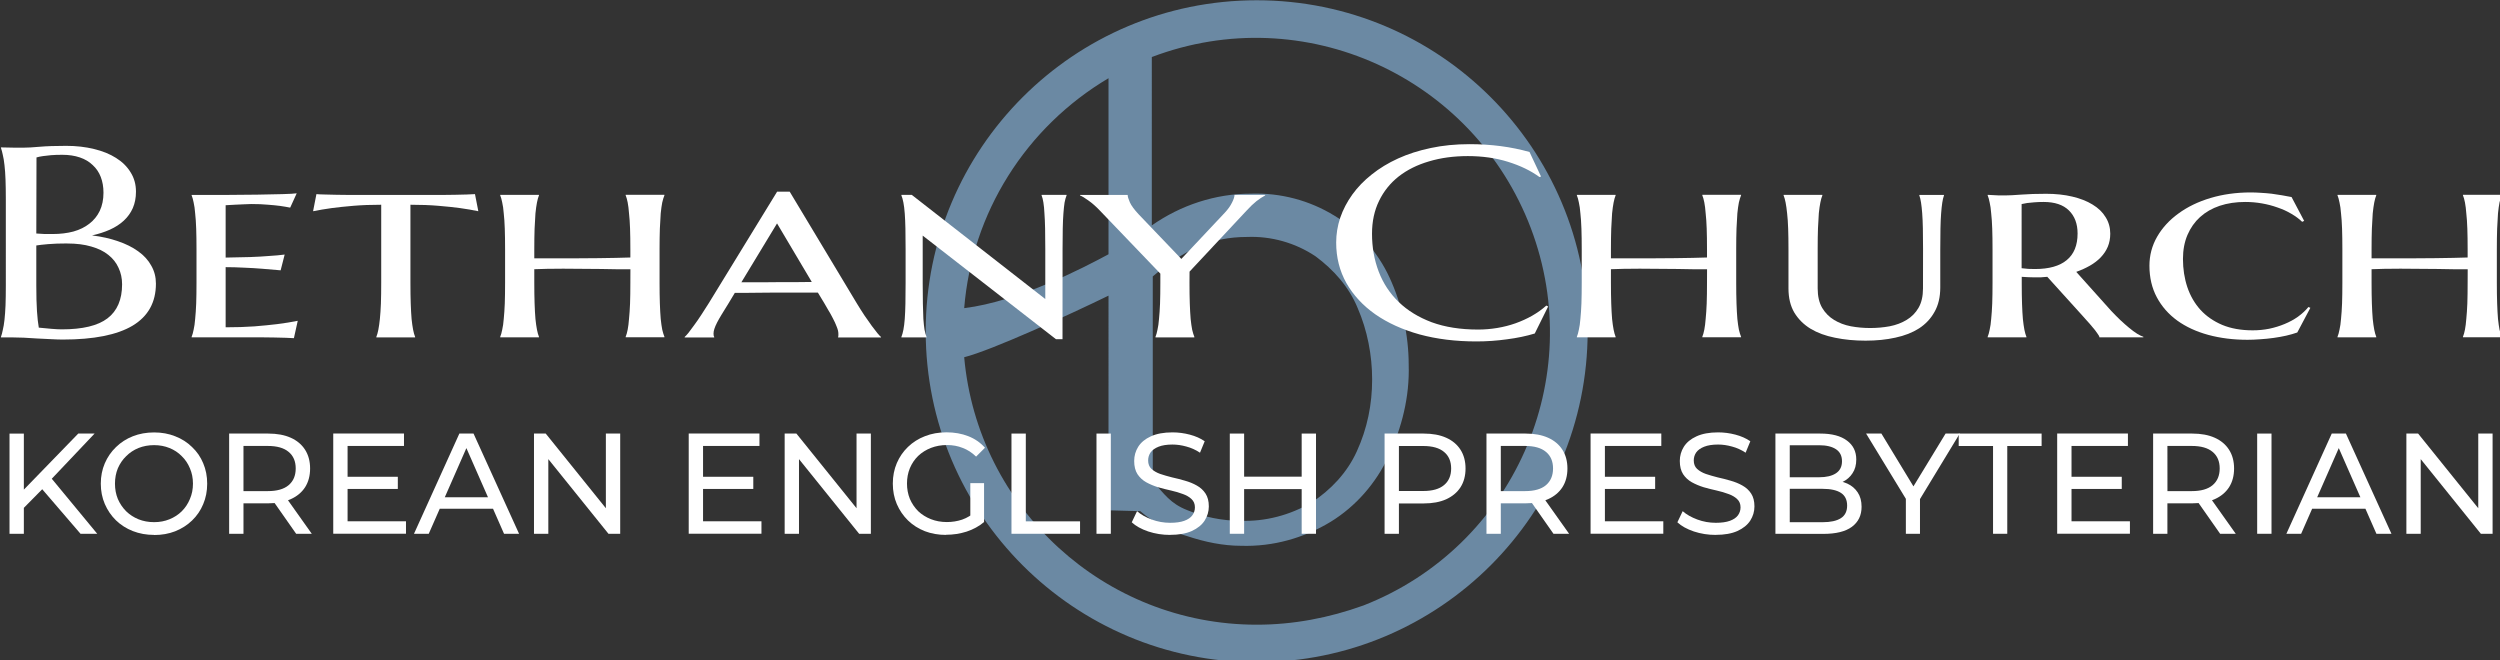
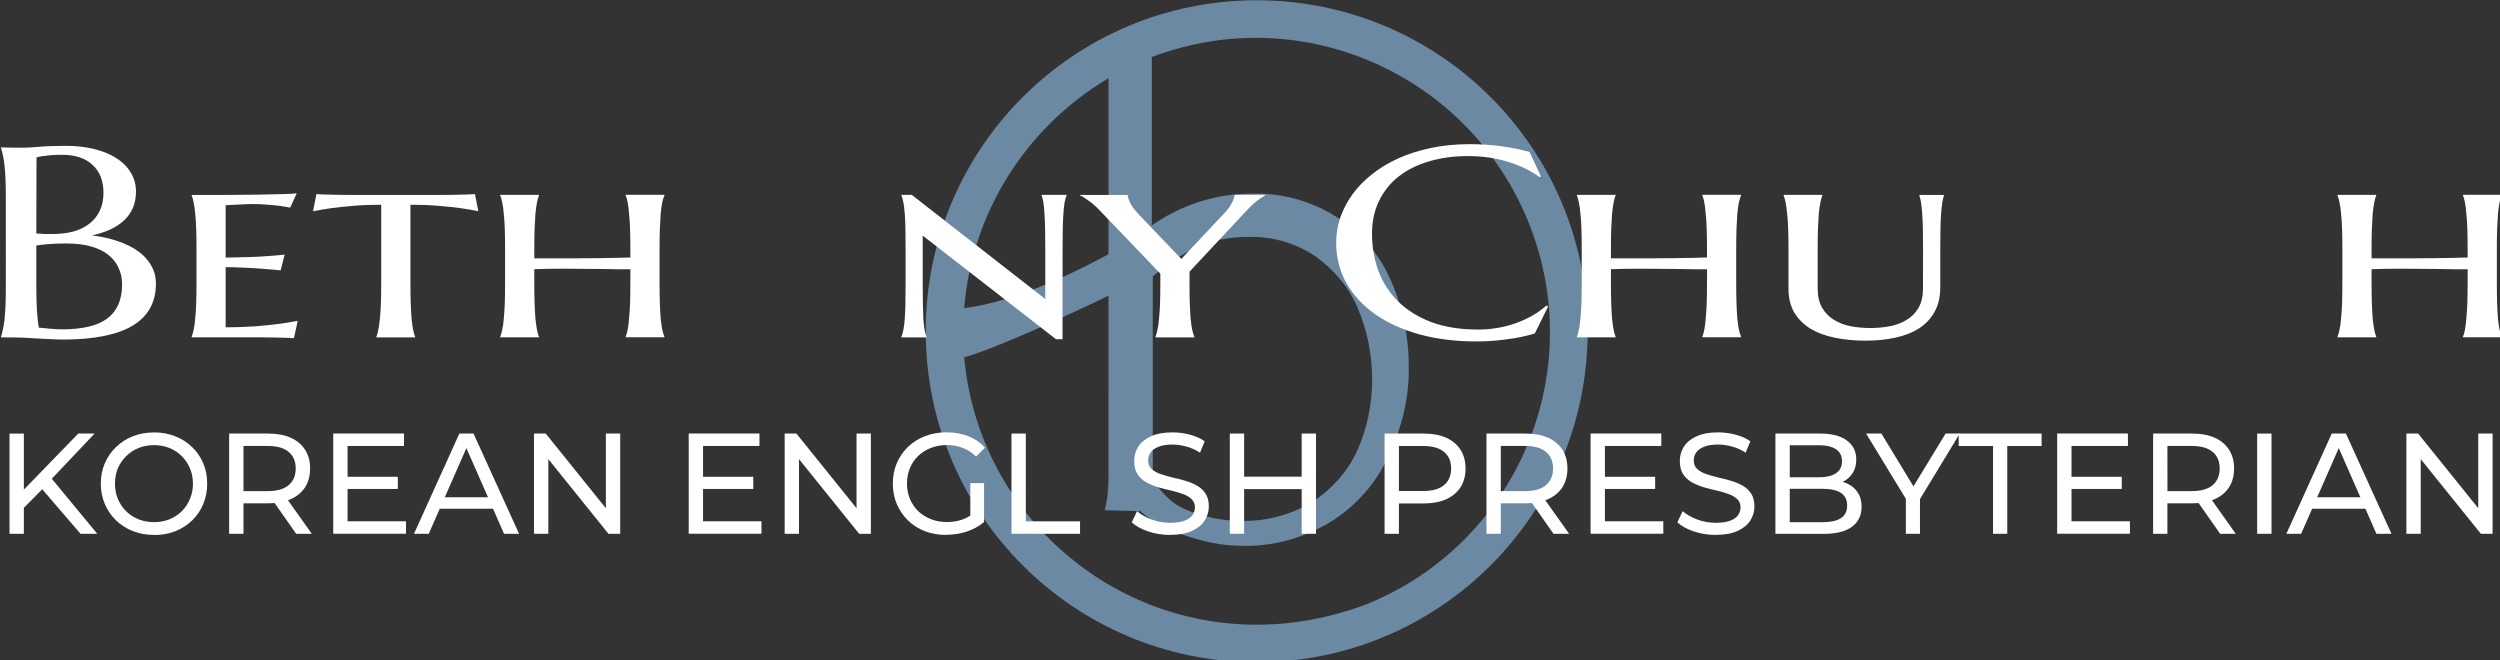
<svg xmlns="http://www.w3.org/2000/svg" width="46.227mm" height="12.207mm" viewBox="0 0 46.227 12.207" version="1.1" id="svg1845">
  <rect x="0" y="0" width="46.227" height="12.207" fill="#333333" stroke="none" />
  <defs id="defs1842" />
  <g id="layer1" transform="translate(-56.824,-159.27)">
    <g id="Layer_2_1_-3-0-8-6-8-2" transform="matrix(0.02,0,0,0.02,73.941,157.475)" style="fill:#6b89a3;fill-opacity:1">
      <g id="Bethany_Logo-1-8-9-9-5-5" style="fill:#6b89a3;fill-opacity:1">
        <path id="bc-em-logo-0-6-3-6-6-2" fill="#4e8aa6" d="m 306,667.309 c -140.546,0 -257.965,-107.634 -270.418,-247.291 24.907,-6.227 96.959,-39.14 133.43,-56.93 V 531.21 c 0,9.785 -0.89,20.46 -3.558,30.244 l 32.913,0.89 c 12.454,10.675 27.576,18.681 43.587,23.128 16.012,5.338 32.913,8.896 49.814,8.896 29.354,0.89 57.819,-7.116 82.727,-22.238 23.128,-14.232 41.809,-35.581 53.372,-60.488 12.453,-26.687 19.57,-55.151 18.681,-84.506 0,-27.575 -6.228,-56.041 -17.791,-80.948 -10.675,-23.128 -28.465,-43.587 -50.703,-56.93 -23.128,-14.232 -49.814,-21.349 -77.39,-20.459 -32.913,0 -64.936,10.674 -91.622,29.355 V 142.482 C 349.587,89.11 506.146,160.273 559.518,300.82 612,439.587 543.506,595.256 404.738,649.518 372.715,661.081 339.803,667.309 306,667.309 M 169.012,162.052 v 162.785 c -23.128,12.453 -82.727,43.587 -133.43,49.814 7.116,-88.064 56.93,-167.233 133.43,-212.599 m 40.918,183.244 c 28.465,-24.017 53.372,-36.471 87.174,-36.471 22.238,-0.89 44.477,5.337 63.157,17.791 16.901,12.454 31.134,28.465 39.14,48.035 8.896,20.459 13.343,43.587 13.343,65.825 0,23.128 -4.447,45.366 -14.232,66.715 -8.896,19.57 -24.018,35.582 -41.809,47.146 -19.569,11.564 -42.697,17.791 -65.825,16.901 -16.901,0 -33.802,-3.558 -48.924,-9.785 -16.012,-6.227 -21.349,-15.122 -32.023,-26.686 V 345.296 Z M 306,90 C 136.988,90 0,226.988 0,396 0,565.012 136.988,702 306,702 475.012,702 612,565.012 612,396 v 0 0 C 612,226.988 475.012,90 306,90" style="fill:#6b89a3;fill-opacity:1" />
      </g>
    </g>
    <g aria-label="Bethany Church" transform="scale(1.125,0.889)" id="text790-3-8-3-2-6-8" style="font-size:7.706px;font-family:'Blackadder ITC';-inkscape-font-specification:'Blackadder ITC';fill:#ffffff;stroke-width:0.289">
      <path d="m 50.606,183.302 q 0,-0.234 -0.005,-0.408 -0.005,-0.176 -0.017,-0.303 -0.011,-0.13 -0.028,-0.215 -0.014,-0.085 -0.03,-0.143 v -0.011 q 0.055,0.003 0.116,0.003 0.052,0.003 0.116,0.003 0.066,0 0.135,0 0.099,0 0.267,-0.019 0.171,-0.019 0.438,-0.019 0.248,0 0.458,0.066 0.209,0.063 0.361,0.185 0.154,0.121 0.24,0.3 0.088,0.176 0.088,0.402 0,0.19 -0.052,0.342 -0.052,0.149 -0.149,0.262 -0.094,0.11 -0.229,0.187 -0.132,0.074 -0.292,0.119 0.234,0.036 0.427,0.121 0.193,0.083 0.331,0.209 0.141,0.127 0.215,0.298 0.077,0.168 0.077,0.375 0,0.582 -0.383,0.874 -0.383,0.289 -1.147,0.289 -0.083,0 -0.193,-0.008 -0.11,-0.006 -0.226,-0.014 -0.113,-0.008 -0.223,-0.017 -0.11,-0.006 -0.193,-0.006 h -0.182 v -0.011 q 0.017,-0.058 0.03,-0.143 0.017,-0.085 0.028,-0.212 0.011,-0.127 0.017,-0.3 0.005,-0.176 0.005,-0.411 z m 1.011,0.918 q -0.187,0 -0.314,0.014 -0.127,0.014 -0.196,0.028 v 0.835 q 0,0.322 0.011,0.532 0.011,0.209 0.03,0.342 0.105,0.014 0.209,0.025 0.105,0.011 0.168,0.011 0.515,0 0.752,-0.229 0.24,-0.232 0.24,-0.708 0,-0.187 -0.058,-0.342 -0.055,-0.157 -0.168,-0.27 -0.11,-0.113 -0.281,-0.174 -0.168,-0.063 -0.394,-0.063 z m -0.51,-0.207 q 0.077,0.008 0.138,0.011 0.061,0 0.13,0 0.187,0 0.342,-0.052 0.154,-0.055 0.262,-0.163 0.11,-0.107 0.171,-0.267 0.061,-0.163 0.061,-0.378 0,-0.179 -0.044,-0.325 -0.044,-0.146 -0.132,-0.248 -0.085,-0.105 -0.212,-0.16 -0.127,-0.055 -0.289,-0.055 -0.105,0 -0.185,0.008 -0.077,0.008 -0.132,0.019 -0.063,0.011 -0.107,0.028 z" style="font-size:5.644px;font-family:'Marcellus SC';-inkscape-font-specification:'Marcellus SC, Normal'" id="path6969" />
      <path d="m 53.659,183.211 q 0.27,0 0.554,0 0.284,-0.003 0.526,-0.006 0.243,-0.006 0.416,-0.011 0.176,-0.006 0.232,-0.017 l -0.107,0.298 q -0.074,-0.019 -0.168,-0.036 -0.083,-0.014 -0.201,-0.025 -0.116,-0.014 -0.27,-0.014 -0.055,0 -0.127,0.006 -0.072,0.003 -0.138,0.008 -0.077,0.006 -0.157,0.011 v 1.089 q 0.223,-0.003 0.402,-0.011 0.179,-0.008 0.306,-0.022 0.149,-0.011 0.262,-0.03 l -0.066,0.328 q -0.152,-0.019 -0.306,-0.033 -0.132,-0.014 -0.292,-0.022 -0.16,-0.011 -0.306,-0.011 v 1.251 q 0.256,0 0.471,-0.019 0.215,-0.022 0.375,-0.047 0.187,-0.03 0.339,-0.069 l -0.063,0.361 q -0.041,-0.003 -0.135,-0.008 -0.091,-0.003 -0.193,-0.006 -0.099,0 -0.187,-0.003 -0.088,0 -0.121,0 h -1.045 v -0.011 q 0.019,-0.058 0.033,-0.149 0.017,-0.091 0.025,-0.223 0.011,-0.135 0.017,-0.32 0.005,-0.185 0.005,-0.433 v -0.695 q 0,-0.248 -0.005,-0.43 -0.005,-0.185 -0.017,-0.317 -0.008,-0.135 -0.025,-0.226 -0.014,-0.091 -0.033,-0.149 v -0.011 z" style="font-size:5.644px;font-family:'Marcellus SC';-inkscape-font-specification:'Marcellus SC, Normal'" id="path6971" />
      <path d="m 56.776,183.415 q -0.251,0 -0.458,0.022 -0.204,0.022 -0.353,0.047 -0.171,0.03 -0.309,0.066 l 0.055,-0.356 q 0.041,0.006 0.135,0.008 0.094,0.003 0.196,0.006 0.105,0 0.196,0.003 0.094,0 0.13,0 h 1.304 q 0.033,0 0.121,0 0.091,-0.003 0.193,-0.003 0.102,-0.003 0.196,-0.006 0.094,-0.003 0.135,-0.008 l 0.055,0.356 q -0.132,-0.036 -0.303,-0.066 -0.146,-0.025 -0.353,-0.047 -0.204,-0.022 -0.46,-0.022 v 1.623 q 0,0.248 0.005,0.433 0.005,0.185 0.014,0.32 0.011,0.132 0.025,0.223 0.014,0.091 0.033,0.149 v 0.011 H 56.696 v -0.011 q 0.019,-0.058 0.033,-0.149 0.014,-0.091 0.025,-0.223 0.011,-0.135 0.017,-0.32 0.005,-0.185 0.005,-0.433 z" style="font-size:5.644px;font-family:'Marcellus SC';-inkscape-font-specification:'Marcellus SC, Normal'" id="path6973" />
      <path d="m 60.872,184.757 q -0.085,0 -0.212,0 -0.127,-0.003 -0.276,-0.006 -0.149,-0.003 -0.309,-0.003 -0.16,-0.003 -0.309,-0.003 -0.141,0 -0.265,0.003 -0.121,0.003 -0.209,0.008 v 0.281 q 0,0.248 0.005,0.433 0.005,0.185 0.014,0.32 0.011,0.132 0.025,0.223 0.014,0.091 0.033,0.149 v 0.011 h -0.637 v -0.011 q 0.019,-0.058 0.033,-0.149 0.017,-0.091 0.025,-0.223 0.011,-0.135 0.017,-0.32 0.005,-0.185 0.005,-0.433 v -0.695 q 0,-0.248 -0.005,-0.43 -0.005,-0.185 -0.017,-0.317 -0.008,-0.135 -0.025,-0.226 -0.014,-0.091 -0.033,-0.149 v -0.011 h 0.637 v 0.011 q -0.019,0.058 -0.033,0.149 -0.014,0.091 -0.025,0.226 -0.008,0.132 -0.014,0.317 -0.005,0.182 -0.005,0.43 v 0.187 h 0.405 q 0.152,0 0.32,0 0.168,-0.003 0.325,-0.003 0.157,-0.003 0.295,-0.006 0.138,-0.003 0.234,-0.008 v -0.171 q 0,-0.248 -0.005,-0.43 -0.005,-0.185 -0.017,-0.317 -0.008,-0.135 -0.022,-0.226 -0.014,-0.091 -0.033,-0.149 v -0.011 h 0.637 v 0.011 q -0.019,0.058 -0.036,0.149 -0.014,0.091 -0.025,0.226 -0.008,0.132 -0.014,0.317 -0.005,0.182 -0.005,0.43 v 0.695 q 0,0.248 0.005,0.433 0.005,0.185 0.014,0.32 0.011,0.132 0.025,0.223 0.017,0.091 0.036,0.149 v 0.011 h -0.637 v -0.011 q 0.019,-0.058 0.033,-0.149 0.014,-0.091 0.022,-0.223 0.011,-0.135 0.017,-0.32 0.005,-0.185 0.005,-0.433 z" style="font-size:5.644px;font-family:'Marcellus SC';-inkscape-font-specification:'Marcellus SC, Normal'" id="path6975" />
-       <path d="m 63.953,185.242 q -0.074,0 -0.187,0 -0.11,0 -0.243,0 -0.132,0 -0.273,0 -0.141,0 -0.267,0.003 -0.127,0 -0.232,0.003 -0.105,0 -0.163,0 l -0.102,0.215 q -0.066,0.132 -0.113,0.232 -0.047,0.097 -0.077,0.171 -0.03,0.074 -0.044,0.13 -0.014,0.052 -0.014,0.099 0,0.03 0.003,0.047 0.003,0.014 0.008,0.022 v 0.011 h -0.485 v -0.011 q 0.019,-0.019 0.061,-0.083 0.041,-0.066 0.094,-0.16 0.055,-0.094 0.116,-0.212 0.063,-0.119 0.124,-0.245 l 1.124,-2.321 h 0.207 l 1.102,2.321 q 0.063,0.132 0.127,0.254 0.066,0.121 0.121,0.218 0.055,0.094 0.096,0.157 0.041,0.061 0.055,0.072 v 0.011 h -0.706 q 0.005,-0.022 0.005,-0.039 0,-0.019 0,-0.041 0,-0.061 -0.028,-0.146 -0.025,-0.085 -0.063,-0.174 -0.036,-0.091 -0.077,-0.174 -0.039,-0.083 -0.063,-0.138 z m -1.257,-0.215 h 0.168 q 0.116,0 0.245,0 0.132,-0.003 0.265,-0.003 0.132,0 0.256,0 0.124,-0.003 0.223,-0.003 l -0.571,-1.218 z" style="font-size:5.644px;font-family:'Marcellus SC';-inkscape-font-specification:'Marcellus SC, Normal'" id="path6977" />
      <path d="m 67.974,186.212 h -0.107 l -2.191,-2.155 v 0.981 q 0,0.248 0.003,0.433 0.003,0.185 0.008,0.32 0.008,0.132 0.019,0.223 0.014,0.091 0.033,0.149 v 0.011 h -0.413 v -0.011 q 0.019,-0.058 0.033,-0.149 0.014,-0.091 0.022,-0.223 0.008,-0.135 0.011,-0.32 0.003,-0.185 0.003,-0.433 v -0.695 q 0,-0.248 -0.003,-0.43 -0.003,-0.185 -0.011,-0.317 -0.008,-0.135 -0.022,-0.226 -0.014,-0.091 -0.033,-0.149 v -0.011 h 0.171 l 2.194,2.166 v -1.034 q 0,-0.248 -0.003,-0.43 -0.003,-0.185 -0.011,-0.317 -0.005,-0.135 -0.017,-0.226 -0.011,-0.091 -0.03,-0.149 v -0.011 h 0.411 v 0.011 q -0.019,0.058 -0.033,0.149 -0.011,0.091 -0.019,0.226 -0.008,0.132 -0.011,0.317 -0.003,0.182 -0.003,0.43 z" style="font-size:5.644px;font-family:'Marcellus SC';-inkscape-font-specification:'Marcellus SC, Normal'" id="path6979" />
      <path d="m 70.061,185.038 q 0,0.248 0.005,0.433 0.005,0.185 0.014,0.32 0.011,0.132 0.025,0.223 0.017,0.091 0.036,0.149 v 0.011 h -0.639 v -0.011 q 0.019,-0.058 0.033,-0.149 0.017,-0.091 0.025,-0.223 0.011,-0.135 0.017,-0.32 0.005,-0.185 0.005,-0.433 v -0.19 l -0.992,-1.309 q -0.099,-0.132 -0.19,-0.212 -0.091,-0.083 -0.138,-0.105 v -0.011 h 0.783 q 0,0.05 0.036,0.154 0.036,0.102 0.146,0.251 l 0.7,0.926 0.717,-0.965 q 0.077,-0.105 0.116,-0.207 0.041,-0.102 0.041,-0.16 h 0.504 v 0.011 q -0.069,0.047 -0.143,0.119 -0.072,0.072 -0.168,0.204 l -0.932,1.262 z" style="font-size:5.644px;font-family:'Marcellus SC';-inkscape-font-specification:'Marcellus SC, Normal'" id="path6981" />
      <path d="m 75.839,182.828 -0.025,0.011 q -0.215,-0.198 -0.518,-0.317 -0.3,-0.119 -0.661,-0.119 -0.347,0 -0.637,0.11 -0.289,0.107 -0.499,0.314 -0.207,0.207 -0.322,0.507 -0.116,0.3 -0.116,0.684 0,0.422 0.11,0.788 0.11,0.364 0.328,0.631 0.218,0.267 0.543,0.422 0.328,0.152 0.763,0.152 0.157,0 0.314,-0.033 0.157,-0.033 0.3,-0.097 0.146,-0.066 0.273,-0.157 0.13,-0.094 0.234,-0.212 l 0.03,0.019 -0.22,0.562 q -0.207,0.08 -0.458,0.121 -0.248,0.044 -0.502,0.044 -0.51,0 -0.934,-0.146 -0.422,-0.149 -0.728,-0.419 -0.303,-0.27 -0.474,-0.648 -0.168,-0.38 -0.168,-0.843 0,-0.262 0.066,-0.515 0.069,-0.254 0.198,-0.482 0.13,-0.229 0.32,-0.419 0.19,-0.193 0.433,-0.333 0.245,-0.141 0.537,-0.218 0.295,-0.08 0.637,-0.08 0.532,0 0.987,0.163 z" style="font-size:5.644px;font-family:'Marcellus SC';-inkscape-font-specification:'Marcellus SC, Normal'" id="path6983" />
      <path d="m 78.568,184.757 q -0.085,0 -0.212,0 -0.127,-0.003 -0.276,-0.006 -0.149,-0.003 -0.309,-0.003 -0.16,-0.003 -0.309,-0.003 -0.141,0 -0.265,0.003 -0.121,0.003 -0.209,0.008 v 0.281 q 0,0.248 0.005,0.433 0.005,0.185 0.014,0.32 0.011,0.132 0.025,0.223 0.014,0.091 0.033,0.149 v 0.011 h -0.637 v -0.011 q 0.019,-0.058 0.033,-0.149 0.017,-0.091 0.025,-0.223 0.011,-0.135 0.017,-0.32 0.005,-0.185 0.005,-0.433 v -0.695 q 0,-0.248 -0.005,-0.43 -0.005,-0.185 -0.017,-0.317 -0.008,-0.135 -0.025,-0.226 -0.014,-0.091 -0.033,-0.149 v -0.011 h 0.637 v 0.011 q -0.019,0.058 -0.033,0.149 -0.014,0.091 -0.025,0.226 -0.008,0.132 -0.014,0.317 -0.005,0.182 -0.005,0.43 v 0.187 h 0.405 q 0.152,0 0.32,0 0.168,-0.003 0.325,-0.003 0.157,-0.003 0.295,-0.006 0.138,-0.003 0.234,-0.008 v -0.171 q 0,-0.248 -0.005,-0.43 -0.005,-0.185 -0.017,-0.317 -0.008,-0.135 -0.022,-0.226 -0.014,-0.091 -0.033,-0.149 v -0.011 h 0.637 v 0.011 q -0.019,0.058 -0.036,0.149 -0.014,0.091 -0.025,0.226 -0.008,0.132 -0.014,0.317 -0.005,0.182 -0.005,0.43 v 0.695 q 0,0.248 0.005,0.433 0.005,0.185 0.014,0.32 0.011,0.132 0.025,0.223 0.017,0.091 0.036,0.149 v 0.011 h -0.637 v -0.011 q 0.019,-0.058 0.033,-0.149 0.014,-0.091 0.022,-0.223 0.011,-0.135 0.017,-0.32 0.005,-0.185 0.005,-0.433 z" style="font-size:5.644px;font-family:'Marcellus SC';-inkscape-font-specification:'Marcellus SC, Normal'" id="path6985" />
      <path d="m 82.118,184.332 q 0,-0.245 -0.003,-0.427 -0.003,-0.182 -0.011,-0.314 -0.008,-0.132 -0.019,-0.22 -0.011,-0.091 -0.028,-0.149 v -0.011 h 0.405 v 0.011 q -0.017,0.058 -0.028,0.149 -0.011,0.091 -0.019,0.226 -0.008,0.132 -0.011,0.317 -0.003,0.182 -0.003,0.43 v 0.791 q 0,0.298 -0.094,0.507 -0.091,0.209 -0.254,0.344 -0.163,0.132 -0.389,0.193 -0.223,0.063 -0.491,0.063 -0.27,0 -0.502,-0.061 -0.232,-0.058 -0.402,-0.187 -0.168,-0.13 -0.267,-0.336 -0.096,-0.207 -0.096,-0.502 v -0.813 q 0,-0.248 -0.005,-0.43 -0.005,-0.185 -0.017,-0.317 -0.011,-0.135 -0.025,-0.226 -0.014,-0.091 -0.033,-0.149 v -0.011 h 0.637 v 0.011 q -0.019,0.058 -0.033,0.149 -0.014,0.088 -0.025,0.22 -0.008,0.132 -0.014,0.314 -0.005,0.182 -0.005,0.427 v 0.824 q 0,0.245 0.074,0.405 0.074,0.157 0.196,0.251 0.121,0.094 0.276,0.132 0.154,0.036 0.317,0.036 0.165,0 0.32,-0.036 0.157,-0.039 0.278,-0.132 0.124,-0.094 0.196,-0.251 0.074,-0.16 0.074,-0.405 z" style="font-size:5.644px;font-family:'Marcellus SC';-inkscape-font-specification:'Marcellus SC, Normal'" id="path6987" />
-       <path d="m 83.738,184.735 q 0.055,0.008 0.11,0.014 0.058,0.003 0.11,0.003 0.345,0 0.521,-0.185 0.179,-0.185 0.179,-0.554 0,-0.303 -0.143,-0.48 -0.141,-0.176 -0.416,-0.176 -0.088,0 -0.157,0.008 -0.066,0.006 -0.113,0.014 -0.052,0.011 -0.091,0.022 z m 0.422,0.179 q -0.055,0.008 -0.11,0.011 -0.052,0 -0.107,0 -0.044,0 -0.096,-0.003 -0.052,-0.003 -0.107,-0.008 v 0.135 q 0,0.245 0.005,0.43 0.005,0.182 0.014,0.314 0.011,0.132 0.025,0.223 0.014,0.088 0.033,0.146 v 0.011 h -0.637 v -0.011 q 0.019,-0.058 0.033,-0.149 0.017,-0.091 0.025,-0.223 0.011,-0.135 0.017,-0.32 0.005,-0.185 0.005,-0.433 v -0.695 q 0,-0.248 -0.005,-0.43 -0.005,-0.185 -0.017,-0.317 -0.008,-0.135 -0.025,-0.226 -0.014,-0.091 -0.033,-0.149 v -0.011 q 0.044,0.003 0.094,0.006 0.041,0.003 0.091,0.006 0.052,0 0.105,0 0.088,0 0.262,-0.017 0.174,-0.017 0.408,-0.017 0.237,0 0.43,0.058 0.196,0.058 0.333,0.165 0.141,0.107 0.215,0.262 0.077,0.154 0.077,0.345 0,0.149 -0.041,0.273 -0.041,0.121 -0.116,0.22 -0.074,0.097 -0.176,0.171 -0.102,0.074 -0.226,0.13 l 0.576,0.813 q 0.074,0.099 0.149,0.19 0.077,0.091 0.146,0.163 0.069,0.072 0.13,0.121 0.061,0.047 0.102,0.063 v 0.011 h -0.722 q 0,-0.025 -0.036,-0.085 -0.033,-0.063 -0.08,-0.13 -0.044,-0.069 -0.091,-0.132 -0.044,-0.063 -0.066,-0.094 z" style="font-size:5.644px;font-family:'Marcellus SC';-inkscape-font-specification:'Marcellus SC, Normal'" id="path6989" />
-       <path d="m 88.484,185.559 -0.215,0.513 q -0.08,0.036 -0.182,0.066 -0.099,0.028 -0.207,0.047 -0.107,0.019 -0.22,0.028 -0.11,0.011 -0.209,0.011 -0.347,0 -0.645,-0.102 -0.295,-0.102 -0.51,-0.298 -0.215,-0.198 -0.336,-0.485 -0.121,-0.287 -0.121,-0.656 0,-0.325 0.127,-0.604 0.127,-0.278 0.35,-0.482 0.223,-0.207 0.526,-0.322 0.306,-0.116 0.661,-0.116 0.08,0 0.168,0.008 0.091,0.006 0.179,0.019 0.088,0.014 0.171,0.033 0.083,0.017 0.154,0.036 l 0.207,0.496 -0.033,0.019 q -0.074,-0.091 -0.179,-0.168 -0.102,-0.077 -0.226,-0.13 -0.121,-0.055 -0.256,-0.085 -0.135,-0.03 -0.276,-0.03 -0.229,0 -0.419,0.08 -0.187,0.08 -0.322,0.234 -0.132,0.152 -0.207,0.372 -0.074,0.22 -0.074,0.499 0,0.314 0.072,0.587 0.072,0.27 0.215,0.471 0.143,0.198 0.358,0.314 0.215,0.113 0.502,0.113 0.138,0 0.27,-0.033 0.135,-0.036 0.254,-0.099 0.121,-0.063 0.22,-0.152 0.099,-0.091 0.171,-0.201 z" style="font-size:5.644px;font-family:'Marcellus SC';-inkscape-font-specification:'Marcellus SC, Normal'" id="path6991" />
      <path d="m 91.07,184.757 q -0.085,0 -0.212,0 -0.127,-0.003 -0.276,-0.006 -0.149,-0.003 -0.309,-0.003 -0.16,-0.003 -0.309,-0.003 -0.141,0 -0.265,0.003 -0.121,0.003 -0.209,0.008 v 0.281 q 0,0.248 0.005,0.433 0.005,0.185 0.014,0.32 0.011,0.132 0.025,0.223 0.014,0.091 0.033,0.149 v 0.011 h -0.637 v -0.011 q 0.019,-0.058 0.033,-0.149 0.017,-0.091 0.025,-0.223 0.011,-0.135 0.017,-0.32 0.005,-0.185 0.005,-0.433 v -0.695 q 0,-0.248 -0.005,-0.43 -0.005,-0.185 -0.017,-0.317 -0.008,-0.135 -0.025,-0.226 -0.014,-0.091 -0.033,-0.149 v -0.011 h 0.637 v 0.011 q -0.019,0.058 -0.033,0.149 -0.014,0.091 -0.025,0.226 -0.008,0.132 -0.014,0.317 -0.005,0.182 -0.005,0.43 v 0.187 h 0.405 q 0.152,0 0.32,0 0.168,-0.003 0.325,-0.003 0.157,-0.003 0.295,-0.006 0.138,-0.003 0.234,-0.008 v -0.171 q 0,-0.248 -0.005,-0.43 -0.005,-0.185 -0.017,-0.317 -0.008,-0.135 -0.022,-0.226 -0.014,-0.091 -0.033,-0.149 v -0.011 h 0.637 v 0.011 q -0.019,0.058 -0.036,0.149 -0.014,0.091 -0.025,0.226 -0.008,0.132 -0.014,0.317 -0.005,0.182 -0.005,0.43 v 0.695 q 0,0.248 0.005,0.433 0.005,0.185 0.014,0.32 0.011,0.132 0.025,0.223 0.017,0.091 0.036,0.149 v 0.011 h -0.637 v -0.011 q 0.019,-0.058 0.033,-0.149 0.014,-0.091 0.022,-0.223 0.011,-0.135 0.017,-0.32 0.005,-0.185 0.005,-0.433 z" style="font-size:5.644px;font-family:'Marcellus SC';-inkscape-font-specification:'Marcellus SC, Normal'" id="path6993" />
    </g>
    <g aria-label="KOREAN ENGLISH PRESBYTERIAN" transform="scale(1,1)" id="text956-3-0-6-7-6-1" style="font-weight:500;font-size:2.702px;font-family:Montserrat;-inkscape-font-specification:'Montserrat, Medium';fill:#ffffff;stroke-width:0.265">
      <path d="m 57.233,168.693 -0.013,-0.323 1.051,-1.083 h 0.302 l -0.813,0.858 -0.148,0.164 z m -0.233,0.447 v -1.853 h 0.265 v 1.853 z m 1.313,0 -0.76,-0.884 0.177,-0.196 0.892,1.08 z" style="font-size:2.647px" id="path6996" />
      <path d="m 59.674,169.161 q -0.212,0 -0.394,-0.071 -0.18,-0.071 -0.312,-0.199 -0.132,-0.13 -0.206,-0.302 -0.074,-0.172 -0.074,-0.376 0,-0.204 0.074,-0.376 0.074,-0.172 0.206,-0.299 0.132,-0.13 0.312,-0.201 0.18,-0.071 0.394,-0.071 0.212,0 0.389,0.071 0.18,0.069 0.312,0.199 0.135,0.127 0.206,0.299 0.074,0.172 0.074,0.379 0,0.206 -0.074,0.379 -0.071,0.172 -0.206,0.302 -0.132,0.127 -0.312,0.199 -0.177,0.069 -0.389,0.069 z m 0,-0.236 q 0.154,0 0.283,-0.053 0.132,-0.053 0.228,-0.148 0.098,-0.098 0.151,-0.228 0.056,-0.13 0.056,-0.283 0,-0.154 -0.056,-0.283 -0.053,-0.13 -0.151,-0.225 -0.095,-0.098 -0.228,-0.151 -0.13,-0.053 -0.283,-0.053 -0.156,0 -0.289,0.053 -0.13,0.053 -0.228,0.151 -0.098,0.095 -0.154,0.225 -0.053,0.13 -0.053,0.283 0,0.154 0.053,0.283 0.056,0.13 0.154,0.228 0.098,0.095 0.228,0.148 0.132,0.053 0.289,0.053 z" style="font-size:2.647px" id="path6998" />
      <path d="m 61.061,169.14 v -1.853 h 0.723 q 0.244,0 0.416,0.077 0.172,0.077 0.265,0.222 0.093,0.146 0.093,0.347 0,0.201 -0.093,0.347 -0.093,0.143 -0.265,0.22 -0.172,0.077 -0.416,0.077 h -0.577 l 0.119,-0.122 v 0.686 z m 1.239,0 -0.471,-0.672 h 0.283 l 0.477,0.672 z m -0.974,-0.659 -0.119,-0.13 h 0.569 q 0.254,0 0.384,-0.109 0.132,-0.111 0.132,-0.31 0,-0.199 -0.132,-0.307 -0.13,-0.109 -0.384,-0.109 h -0.569 l 0.119,-0.132 z" style="font-size:2.647px" id="path7000" />
      <path d="M 63.227,168.086 H 64.18 v 0.225 h -0.953 z m 0.024,0.823 H 64.331 v 0.23 h -1.345 v -1.853 h 1.308 v 0.23 h -1.043 z" style="font-size:2.647px" id="path7002" />
      <path d="m 64.479,169.14 0.839,-1.853 h 0.262 l 0.842,1.853 h -0.278 l -0.749,-1.705 h 0.106 l -0.749,1.705 z m 0.357,-0.463 0.071,-0.212 h 1.043 l 0.077,0.212 z" style="font-size:2.647px" id="path7004" />
      <path d="m 66.698,169.14 v -1.853 h 0.217 l 1.226,1.522 H 68.027 v -1.522 h 0.265 v 1.853 h -0.217 l -1.226,-1.522 h 0.114 v 1.522 z" style="font-size:2.647px" id="path7006" />
      <path d="m 69.8,168.086 h 0.953 v 0.225 h -0.953 z m 0.024,0.823 h 1.08 v 0.23 h -1.345 v -1.853 h 1.308 v 0.23 h -1.043 z" style="font-size:2.647px" id="path7008" />
      <path d="m 71.333,169.14 v -1.853 h 0.217 l 1.226,1.522 h -0.114 v -1.522 h 0.265 v 1.853 h -0.217 l -1.226,-1.522 h 0.114 v 1.522 z" style="font-size:2.647px" id="path7010" />
      <path d="m 74.319,169.161 q -0.214,0 -0.394,-0.069 -0.18,-0.071 -0.312,-0.199 -0.132,-0.13 -0.206,-0.302 -0.074,-0.172 -0.074,-0.379 0,-0.206 0.074,-0.379 0.074,-0.172 0.206,-0.299 0.135,-0.13 0.315,-0.199 0.18,-0.071 0.397,-0.071 0.22,0 0.402,0.071 0.183,0.071 0.31,0.214 l -0.164,0.164 q -0.114,-0.111 -0.249,-0.161 -0.132,-0.053 -0.289,-0.053 -0.159,0 -0.297,0.053 -0.135,0.053 -0.236,0.148 -0.098,0.095 -0.154,0.228 -0.053,0.13 -0.053,0.283 0,0.151 0.053,0.283 0.056,0.13 0.154,0.228 0.101,0.095 0.236,0.148 0.135,0.053 0.294,0.053 0.148,0 0.283,-0.045 0.138,-0.048 0.254,-0.156 l 0.151,0.201 q -0.138,0.116 -0.323,0.177 -0.183,0.058 -0.379,0.058 z m 0.447,-0.27 v -0.688 h 0.254 v 0.723 z" style="font-size:2.647px" id="path7012" />
      <path d="m 75.527,169.14 v -1.853 h 0.265 v 1.623 h 1.003 v 0.23 z" style="font-size:2.647px" id="path7014" />
-       <path d="m 77.099,169.14 v -1.853 h 0.265 v 1.853 z" style="font-size:2.647px" id="path7016" />
      <path d="m 78.46,169.161 q -0.212,0 -0.405,-0.064 -0.193,-0.066 -0.304,-0.169 l 0.098,-0.206 q 0.106,0.093 0.27,0.154 0.164,0.061 0.342,0.061 0.161,0 0.262,-0.037 0.101,-0.037 0.148,-0.101 0.048,-0.066 0.048,-0.148 0,-0.095 -0.064,-0.154 -0.061,-0.058 -0.161,-0.093 -0.098,-0.037 -0.217,-0.064 -0.119,-0.026 -0.241,-0.061 -0.119,-0.037 -0.22,-0.093 -0.098,-0.056 -0.159,-0.148 -0.061,-0.095 -0.061,-0.244 0,-0.143 0.074,-0.262 0.077,-0.122 0.233,-0.193 0.159,-0.074 0.402,-0.074 0.161,0 0.32,0.042 0.159,0.042 0.275,0.122 l -0.087,0.212 q -0.119,-0.079 -0.252,-0.114 -0.132,-0.037 -0.257,-0.037 -0.156,0 -0.257,0.04 -0.101,0.04 -0.148,0.106 -0.045,0.066 -0.045,0.148 0,0.098 0.061,0.156 0.064,0.058 0.161,0.093 0.101,0.034 0.22,0.064 0.119,0.026 0.238,0.061 0.122,0.034 0.22,0.09 0.101,0.056 0.161,0.148 0.061,0.093 0.061,0.238 0,0.14 -0.077,0.262 -0.077,0.119 -0.238,0.193 -0.159,0.071 -0.402,0.071 z" style="font-size:2.647px" id="path7018" />
      <path d="m 80.893,167.287 h 0.265 v 1.853 h -0.265 z m -1.064,1.853 h -0.265 v -1.853 h 0.265 z m 1.088,-0.826 h -1.115 v -0.23 h 1.115 z" style="font-size:2.647px" id="path7020" />
      <path d="m 82.426,169.14 v -1.853 h 0.723 q 0.244,0 0.416,0.077 0.172,0.077 0.265,0.222 0.093,0.146 0.093,0.347 0,0.201 -0.093,0.347 -0.093,0.143 -0.265,0.222 -0.172,0.077 -0.416,0.077 h -0.577 l 0.119,-0.124 v 0.686 z m 0.265,-0.659 -0.119,-0.132 h 0.569 q 0.254,0 0.384,-0.109 0.132,-0.109 0.132,-0.307 0,-0.199 -0.132,-0.307 -0.13,-0.109 -0.384,-0.109 h -0.569 l 0.119,-0.132 z" style="font-size:2.647px" id="path7022" />
      <path d="m 84.31,169.14 v -1.853 h 0.723 q 0.244,0 0.416,0.077 0.172,0.077 0.265,0.222 0.093,0.146 0.093,0.347 0,0.201 -0.093,0.347 -0.093,0.143 -0.265,0.22 -0.172,0.077 -0.416,0.077 h -0.577 l 0.119,-0.122 v 0.686 z m 1.239,0 -0.471,-0.672 h 0.283 l 0.477,0.672 z m -0.974,-0.659 -0.119,-0.13 h 0.569 q 0.254,0 0.384,-0.109 0.132,-0.111 0.132,-0.31 0,-0.199 -0.132,-0.307 -0.13,-0.109 -0.384,-0.109 h -0.569 l 0.119,-0.132 z" style="font-size:2.647px" id="path7024" />
      <path d="m 86.476,168.086 h 0.953 v 0.225 h -0.953 z m 0.024,0.823 h 1.08 v 0.23 h -1.345 v -1.853 h 1.308 v 0.23 h -1.043 z" style="font-size:2.647px" id="path7026" />
      <path d="m 88.549,169.161 q -0.212,0 -0.405,-0.064 -0.193,-0.066 -0.304,-0.169 l 0.098,-0.206 q 0.106,0.093 0.27,0.154 0.164,0.061 0.342,0.061 0.161,0 0.262,-0.037 0.101,-0.037 0.148,-0.101 0.048,-0.066 0.048,-0.148 0,-0.095 -0.064,-0.154 -0.061,-0.058 -0.161,-0.093 -0.098,-0.037 -0.217,-0.064 -0.119,-0.026 -0.241,-0.061 -0.119,-0.037 -0.22,-0.093 -0.098,-0.056 -0.159,-0.148 -0.061,-0.095 -0.061,-0.244 0,-0.143 0.074,-0.262 0.077,-0.122 0.233,-0.193 0.159,-0.074 0.402,-0.074 0.161,0 0.32,0.042 0.159,0.042 0.275,0.122 l -0.087,0.212 q -0.119,-0.079 -0.252,-0.114 -0.132,-0.037 -0.257,-0.037 -0.156,0 -0.257,0.04 -0.101,0.04 -0.148,0.106 -0.045,0.066 -0.045,0.148 0,0.098 0.061,0.156 0.064,0.058 0.161,0.093 0.101,0.034 0.22,0.064 0.119,0.026 0.238,0.061 0.122,0.034 0.22,0.09 0.101,0.056 0.161,0.148 0.061,0.093 0.061,0.238 0,0.14 -0.077,0.262 -0.077,0.119 -0.238,0.193 -0.159,0.071 -0.402,0.071 z" style="font-size:2.647px" id="path7028" />
      <path d="m 89.653,169.14 v -1.853 h 0.831 q 0.32,0 0.492,0.13 0.172,0.127 0.172,0.349 0,0.151 -0.069,0.254 -0.066,0.103 -0.18,0.159 -0.114,0.056 -0.246,0.056 l 0.048,-0.079 q 0.159,0 0.281,0.056 0.122,0.056 0.193,0.164 0.071,0.106 0.071,0.265 0,0.238 -0.18,0.371 -0.177,0.13 -0.529,0.13 z m 0.265,-0.214 h 0.609 q 0.22,0 0.336,-0.074 0.116,-0.074 0.116,-0.233 0,-0.161 -0.116,-0.236 -0.116,-0.074 -0.336,-0.074 h -0.633 v -0.214 h 0.567 q 0.201,0 0.312,-0.074 0.111,-0.074 0.111,-0.222 0,-0.148 -0.111,-0.222 -0.111,-0.074 -0.312,-0.074 h -0.543 z" style="font-size:2.647px" id="path7030" />
      <path d="m 92.065,169.14 v -0.71 l 0.061,0.164 -0.797,-1.308 h 0.283 l 0.67,1.104 h -0.154 l 0.672,-1.104 h 0.262 l -0.794,1.308 0.058,-0.164 v 0.71 z" style="font-size:2.647px" id="path7032" />
      <path d="m 93.677,169.14 v -1.623 h -0.635 v -0.23 h 1.533 v 0.23 h -0.635 v 1.623 z" style="font-size:2.647px" id="path7034" />
      <path d="m 95.104,168.086 h 0.953 v 0.225 h -0.953 z m 0.024,0.823 h 1.08 v 0.23 h -1.345 v -1.853 h 1.308 v 0.23 h -1.043 z" style="font-size:2.647px" id="path7036" />
      <path d="m 96.637,169.14 v -1.853 h 0.723 q 0.244,0 0.416,0.077 0.172,0.077 0.265,0.222 0.093,0.146 0.093,0.347 0,0.201 -0.093,0.347 -0.093,0.143 -0.265,0.22 -0.172,0.077 -0.416,0.077 H 96.782 l 0.119,-0.122 v 0.686 z m 1.239,0 -0.471,-0.672 h 0.283 l 0.477,0.672 z m -0.974,-0.659 -0.119,-0.13 h 0.569 q 0.254,0 0.384,-0.109 0.132,-0.111 0.132,-0.31 0,-0.199 -0.132,-0.307 -0.13,-0.109 -0.384,-0.109 H 96.782 l 0.119,-0.132 z" style="font-size:2.647px" id="path7038" />
      <path d="m 98.561,169.14 v -1.853 h 0.265 v 1.853 z" style="font-size:2.647px" id="path7040" />
      <path d="m 99.101,169.14 0.839,-1.853 h 0.262 l 0.842,1.853 h -0.278 l -0.749,-1.705 h 0.106 l -0.749,1.705 z m 0.357,-0.463 0.071,-0.212 h 1.043 l 0.077,0.212 z" style="font-size:2.647px" id="path7042" />
      <path d="m 101.32,169.14 v -1.853 h 0.217 l 1.226,1.522 h -0.114 v -1.522 h 0.265 v 1.853 h -0.217 l -1.226,-1.522 h 0.114 v 1.522 z" style="font-size:2.647px" id="path7044" />
    </g>
  </g>
</svg>